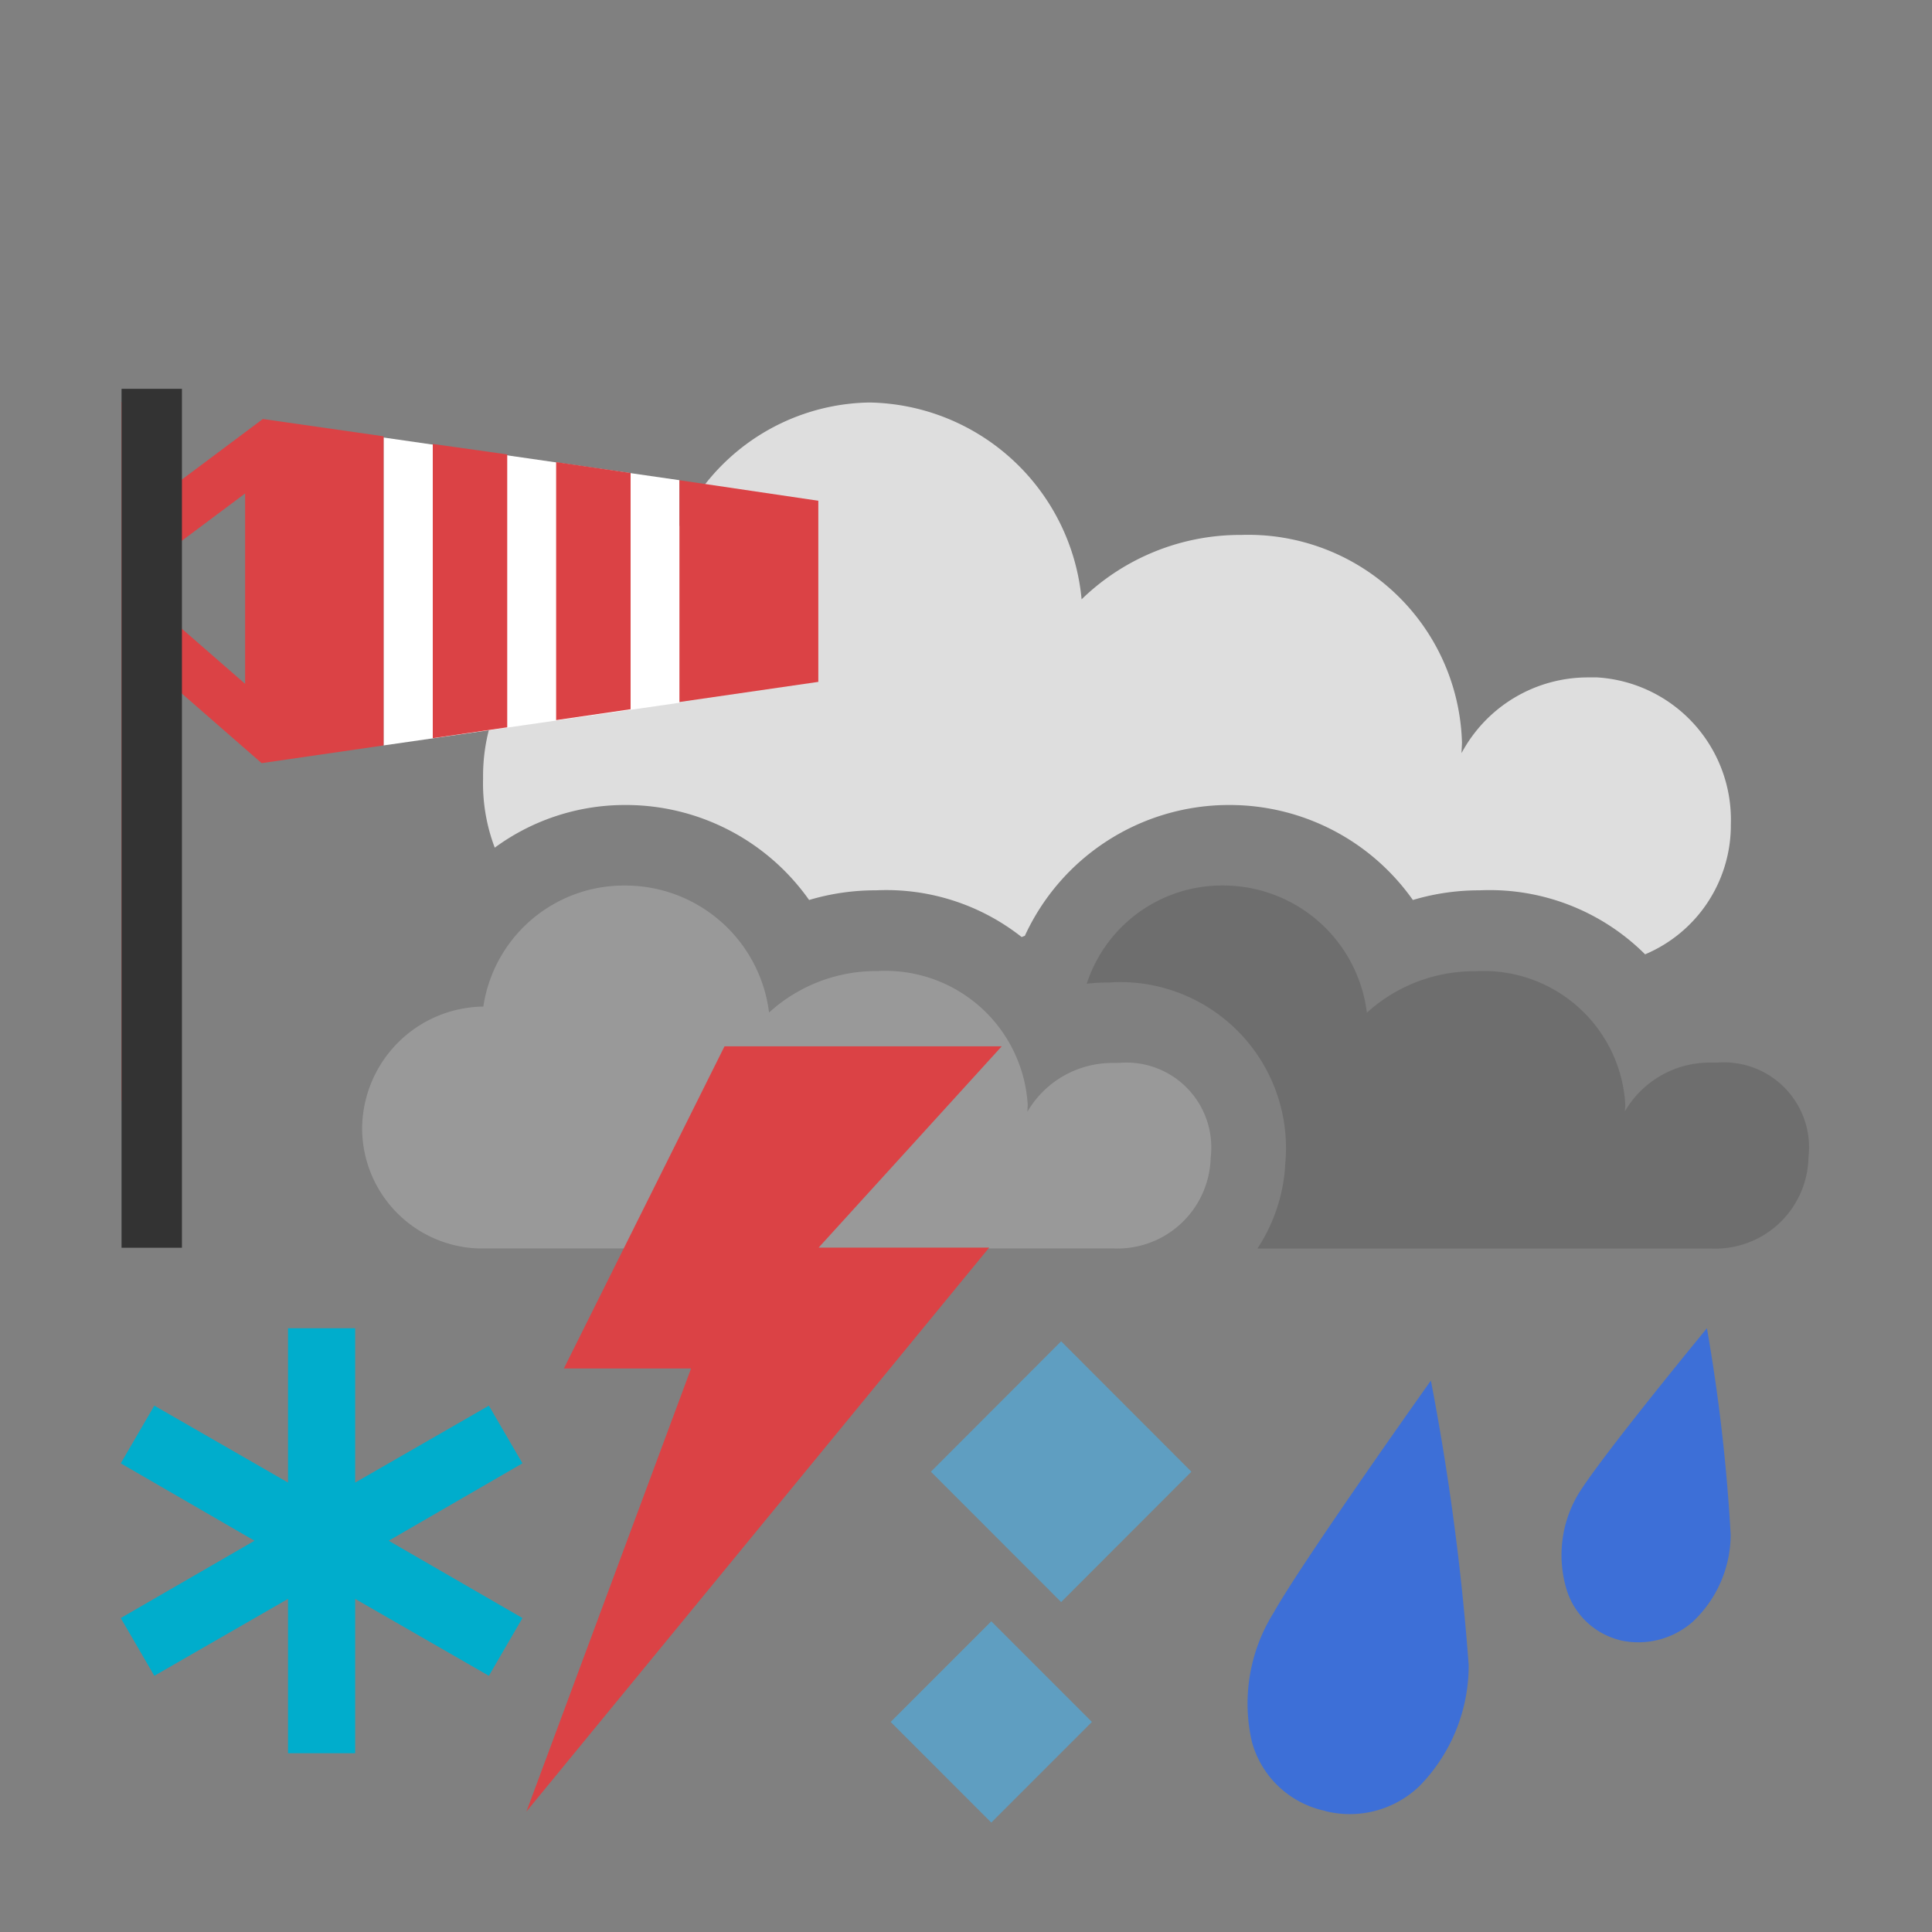
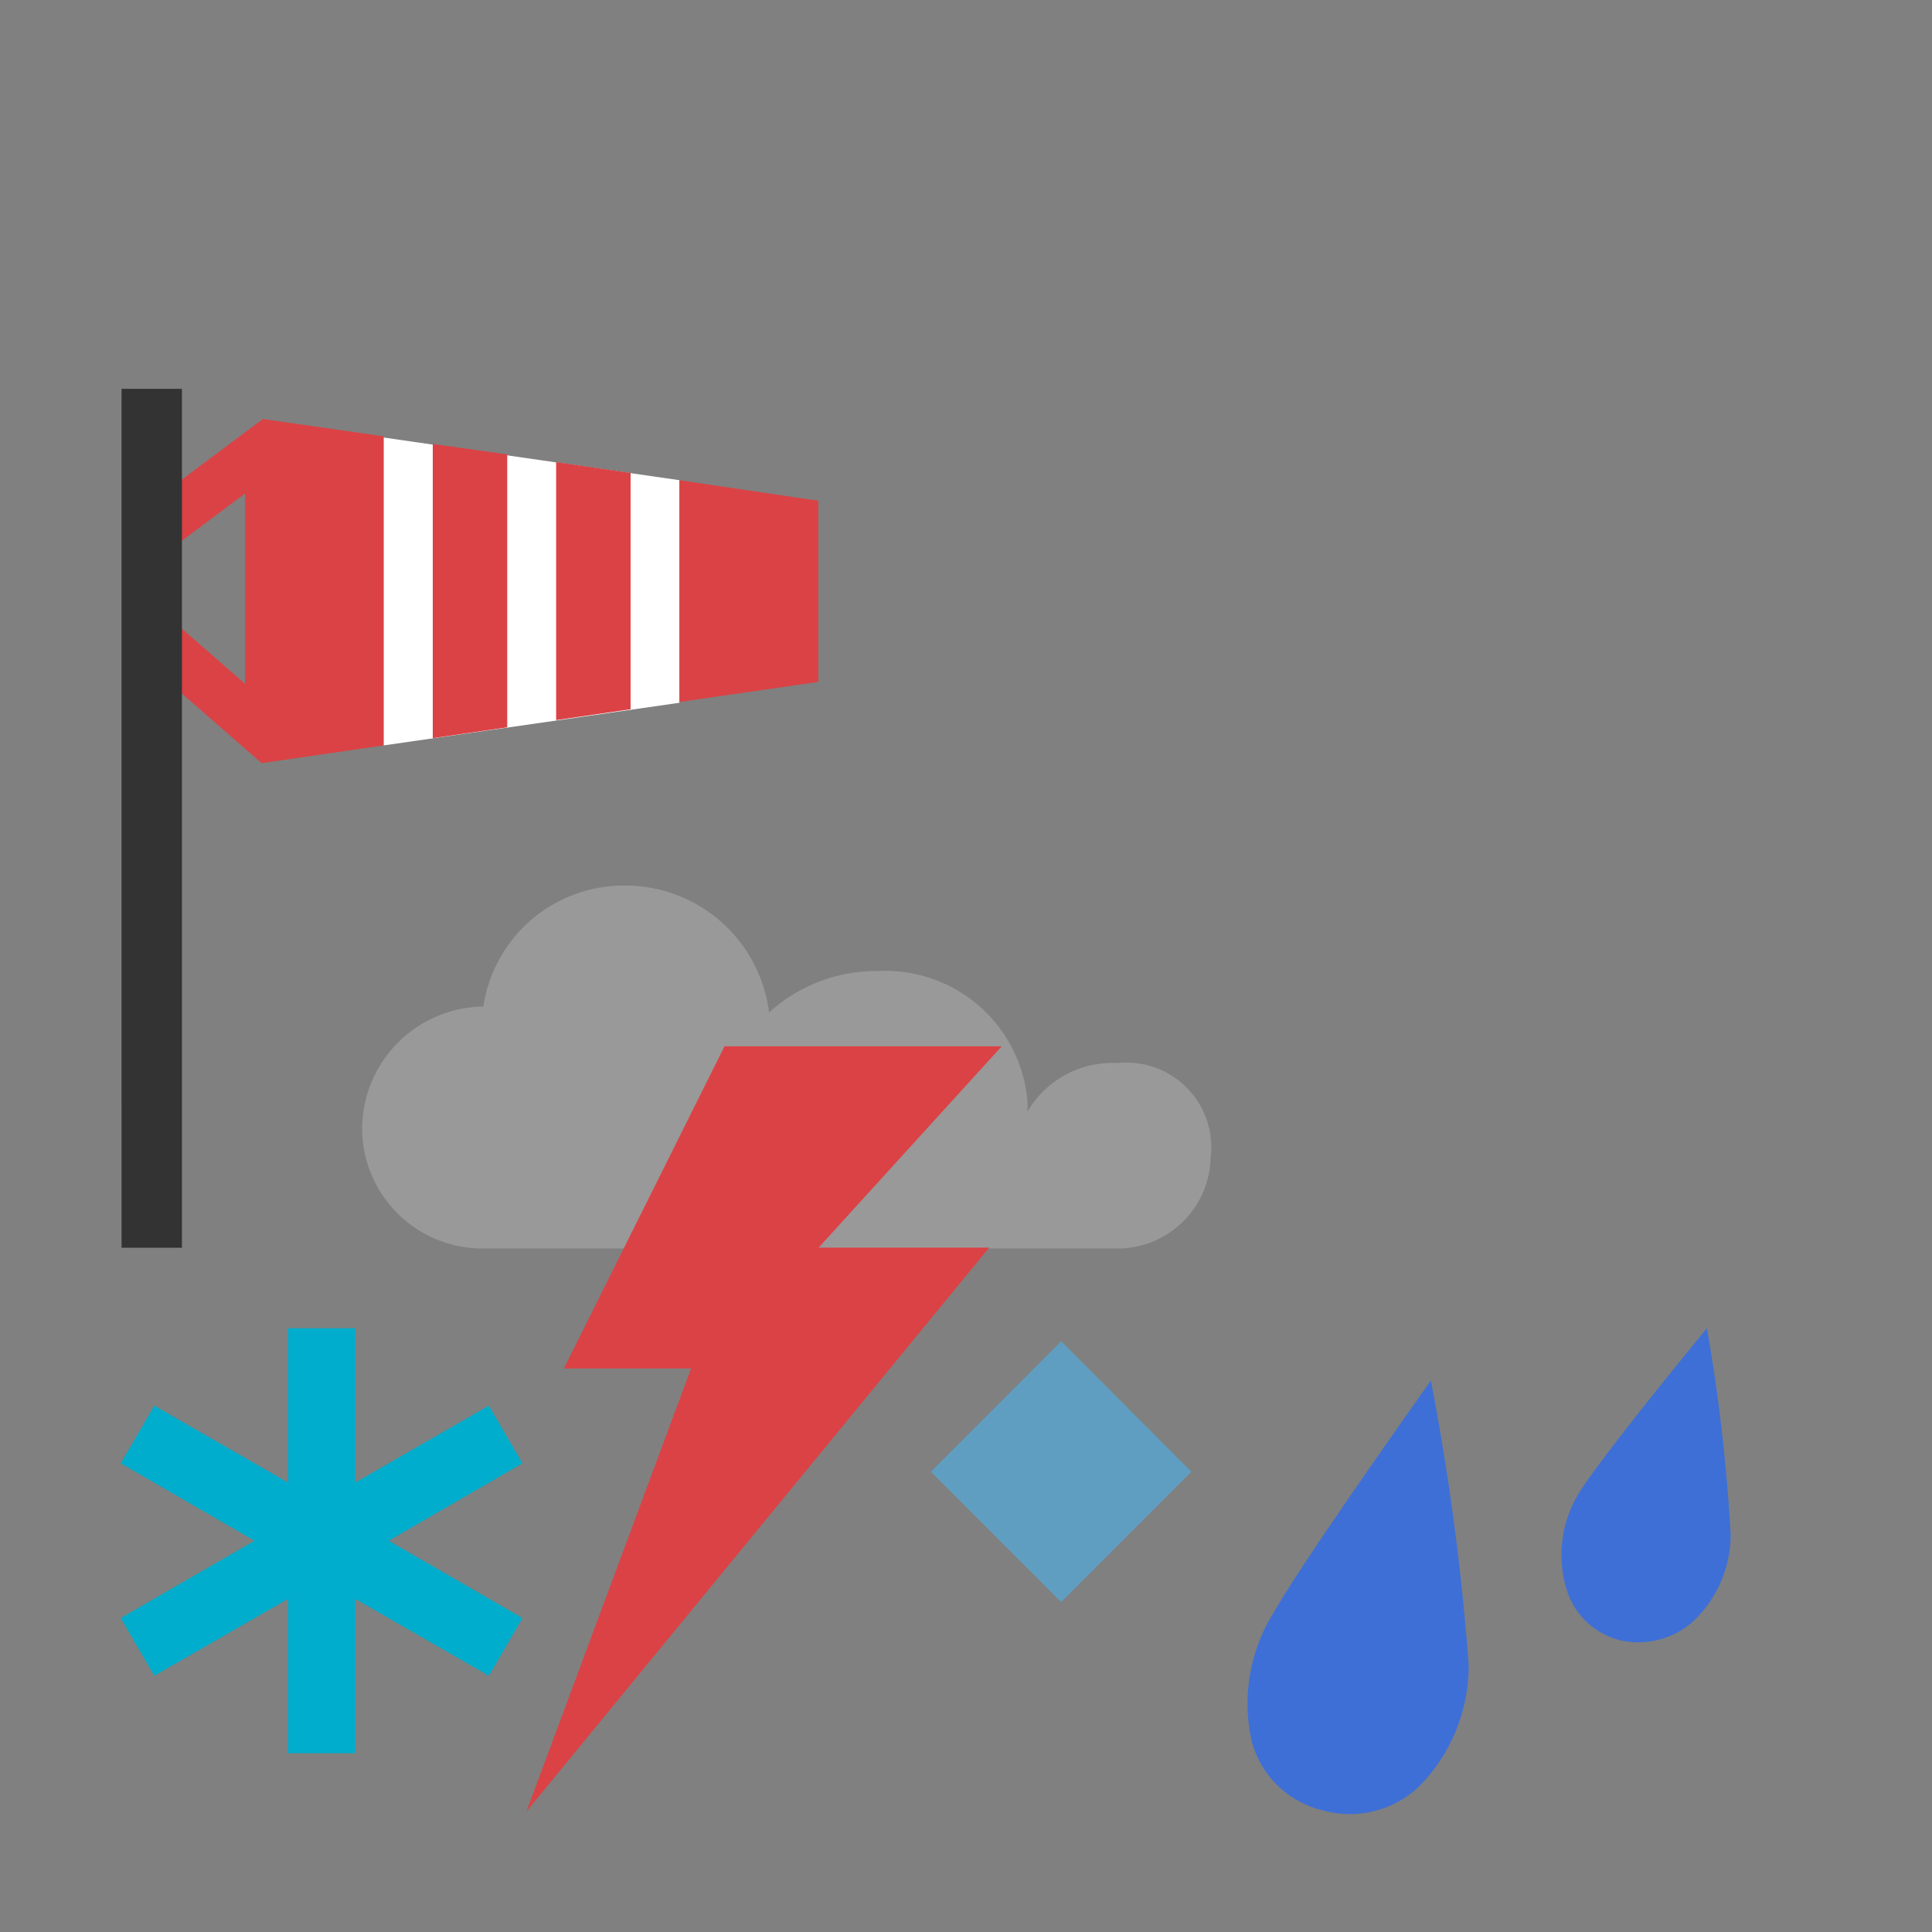
<svg xmlns="http://www.w3.org/2000/svg" width="48" height="48" viewBox="0 0 48 48">
  <rect x="0" y="0" width="48" height="48" fill="#808080" stroke="none" />
  <defs>
    <clipPath id="clip-M007D_LB">
      <rect width="48" height="48" />
    </clipPath>
  </defs>
  <g id="M007D_LB" clip-path="url(#clip-M007D_LB)">
    <rect id="Rectangle_280" data-name="Rectangle 280" width="64" height="64" transform="translate(-3 46.999)" fill="none" />
    <g id="big_cloudy_lB" data-name="big cloudy lB" transform="translate(9 10)">
      <g id="small_cloud_v1" data-name="small cloud v1" transform="translate(0 12)">
        <path id="Fill-6_1_" d="M40.815,50.779a2.445,2.445,0,0,0-2.139,1.21c0-.059.007-.114.007-.173a3.54,3.54,0,0,0-3.726-3.32,3.95,3.95,0,0,0-2.7,1.03,3.6,3.6,0,0,0-3.584-3.155,3.531,3.531,0,0,0-3.515,3.007,3.05,3.05,0,0,0-3.011,3.009,2.991,2.991,0,0,0,2.882,3l.13,0H40.61l.361,0c.064,0-.22,0-.156,0a2.316,2.316,0,0,0,2.414-2.255,2.108,2.108,0,0,0-2.259-2.356" transform="translate(-22.15 -46.37)" fill="#999" />
      </g>
-       <path id="Path_276" data-name="Path 276" d="M3.5,10h.05A5.571,5.571,0,0,1,8.1,12.36a5.746,5.746,0,0,1,1.66-.24,5.428,5.428,0,0,1,3.62,1.16c.03-.01.05-.02.08-.03A5.584,5.584,0,0,1,18.5,10h.05a5.571,5.571,0,0,1,4.55,2.36,5.746,5.746,0,0,1,1.66-.24,5.469,5.469,0,0,1,4.11,1.59A3.481,3.481,0,0,0,31,10.56v-.07a3.543,3.543,0,0,0-3.32-3.66h-.23a3.561,3.561,0,0,0-3.14,1.88c0-.09.01-.18.01-.27a5.312,5.312,0,0,0-5.48-5.15,5.655,5.655,0,0,0-3.97,1.6A5.388,5.388,0,0,0,9.6,0,5.29,5.29,0,0,0,4.43,4.67,4.614,4.614,0,0,0,0,9.34a4.512,4.512,0,0,0,.29,1.72A5.464,5.464,0,0,1,3.5,10Z" transform="translate(3.002)" fill="#dedede" />
-       <path id="Path_277" data-name="Path 277" d="M16.09,4.41a1.967,1.967,0,0,0-.42-.01h-.16a2.438,2.438,0,0,0-2.14,1.21c0-.06.01-.11.01-.17A3.523,3.523,0,0,0,9.66,2.13a3.96,3.96,0,0,0-2.7,1.03A3.6,3.6,0,0,0,3.38,0,3.534,3.534,0,0,0,0,2.44a4.626,4.626,0,0,1,.54-.03H.55a4.069,4.069,0,0,1,.78.02,4.122,4.122,0,0,1,3.6,4.5v.03a4.217,4.217,0,0,1-.69,2.06H15.52A2.315,2.315,0,0,0,17.93,6.8V6.76A2.112,2.112,0,0,0,16.09,4.41Z" transform="translate(18 12)" fill="#6e6e6e" />
    </g>
    <g id="Group_238" data-name="Group 238">
      <g id="Group_236" data-name="Group 236" transform="translate(3 10)">
        <path id="Path_546_2_" d="M6.53.87V8.52l7.35-1.06V1.93Z" fill="#fff" />
        <g id="Group_93_1_" transform="translate(13.881 1.931)">
          <g id="Group_92_1_">
            <path id="Path_215_1_" d="M0,0V5.51l3.45-.5V.51Z" fill="#db4245" />
          </g>
        </g>
        <g id="Group_95_1_" transform="translate(7.752 1.03)">
          <g id="Group_94_1_">
            <path id="Path_216_1_" d="M0,0V7.31l1.85-.27V.26Z" fill="#db4245" />
          </g>
        </g>
        <g id="Group_99_1_" transform="translate(10.817 1.481)">
          <g id="Group_98_1_">
            <path id="Path_218_1_" d="M0,0V6.41l1.85-.27V.27Z" fill="#db4245" />
          </g>
        </g>
        <path id="Path_364_1_" d="M3.53.41,1.23,2.13V.01c.01,0,.02-.01.03-.01H0C.01,0,.01.01.02.01V17.35H1.23V6.98L3.5,8.96l3.03-.44V.84ZM1.23,5.37V3.65L3.09,2.26V6.99Z" fill="#db4245" />
        <rect id="Rectangle_111" data-name="Rectangle 111" width="1.5" height="21.34" transform="translate(0.02 -0.34)" fill="#333" />
      </g>
    </g>
    <g id="HAIL_2_LB" data-name="HAIL 2 LB" transform="translate(22.128 33.324)">
-       <path id="Path_2352" data-name="Path 2352" d="M2.5,0,0,2.5l2.5,2.5L5,2.5Z" transform="translate(5 11.957) rotate(180)" fill="#5f9ec1" />
      <path id="Path_2354" data-name="Path 2354" d="M3.236,0,0,3.239,3.236,6.479,6.472,3.239Z" transform="translate(7.472 6.479) rotate(180)" fill="#5f9ec1" />
    </g>
    <path id="Path_2357" data-name="Path 2357" d="M5.567-2.65H1.33l4.548-5H-1.009L-5,.354h3.16L-5.93,11.361Z" transform="translate(19.009 33.646)" fill="#db4245" />
    <g id="Group_1104" data-name="Group 1104">
      <path id="Fill-8_5_" d="M372.01,4.144a2.963,2.963,0,0,0-.272,2.362,1.855,1.855,0,0,0,1.286,1.234l.04.012a2.049,2.049,0,0,0,1.794-.451,2.98,2.98,0,0,0,.952-2.171A44.081,44.081,0,0,0,375.22,0S372.561,3.226,372.01,4.144Z" transform="translate(-332.812 33)" fill="#3d6fd7" />
      <path id="Fill-8_2_" d="M165.069,35.85a4.251,4.251,0,0,0-.537,3.208,2.4,2.4,0,0,0,1.8,1.708l.052.016a2.5,2.5,0,0,0,2.308-.626,4.282,4.282,0,0,0,1.225-3.009,61.451,61.451,0,0,0-.939-7.068S165.779,34.578,165.069,35.85Z" transform="translate(-133.428 4.221)" fill="#3d6fd7" />
    </g>
    <g id="snow_icon_LB" data-name="snow icon LB" transform="translate(3 33)">
-       <path id="Path_1564" data-name="Path 1564" d="M9.98,3.356,9.146,1.923,5.824,3.834V0H4.156V3.834L.834,1.923,0,3.356,3.323,5.279,0,7.2.834,8.635,4.156,6.724v3.834H5.824V6.724L9.146,8.635,9.98,7.2,6.657,5.279Z" fill="#00adcc" />
+       <path id="Path_1564" data-name="Path 1564" d="M9.98,3.356,9.146,1.923,5.824,3.834V0H4.156V3.834L.834,1.923,0,3.356,3.323,5.279,0,7.2.834,8.635,4.156,6.724v3.834H5.824V6.724L9.146,8.635,9.98,7.2,6.657,5.279" fill="#00adcc" />
    </g>
  </g>
</svg>